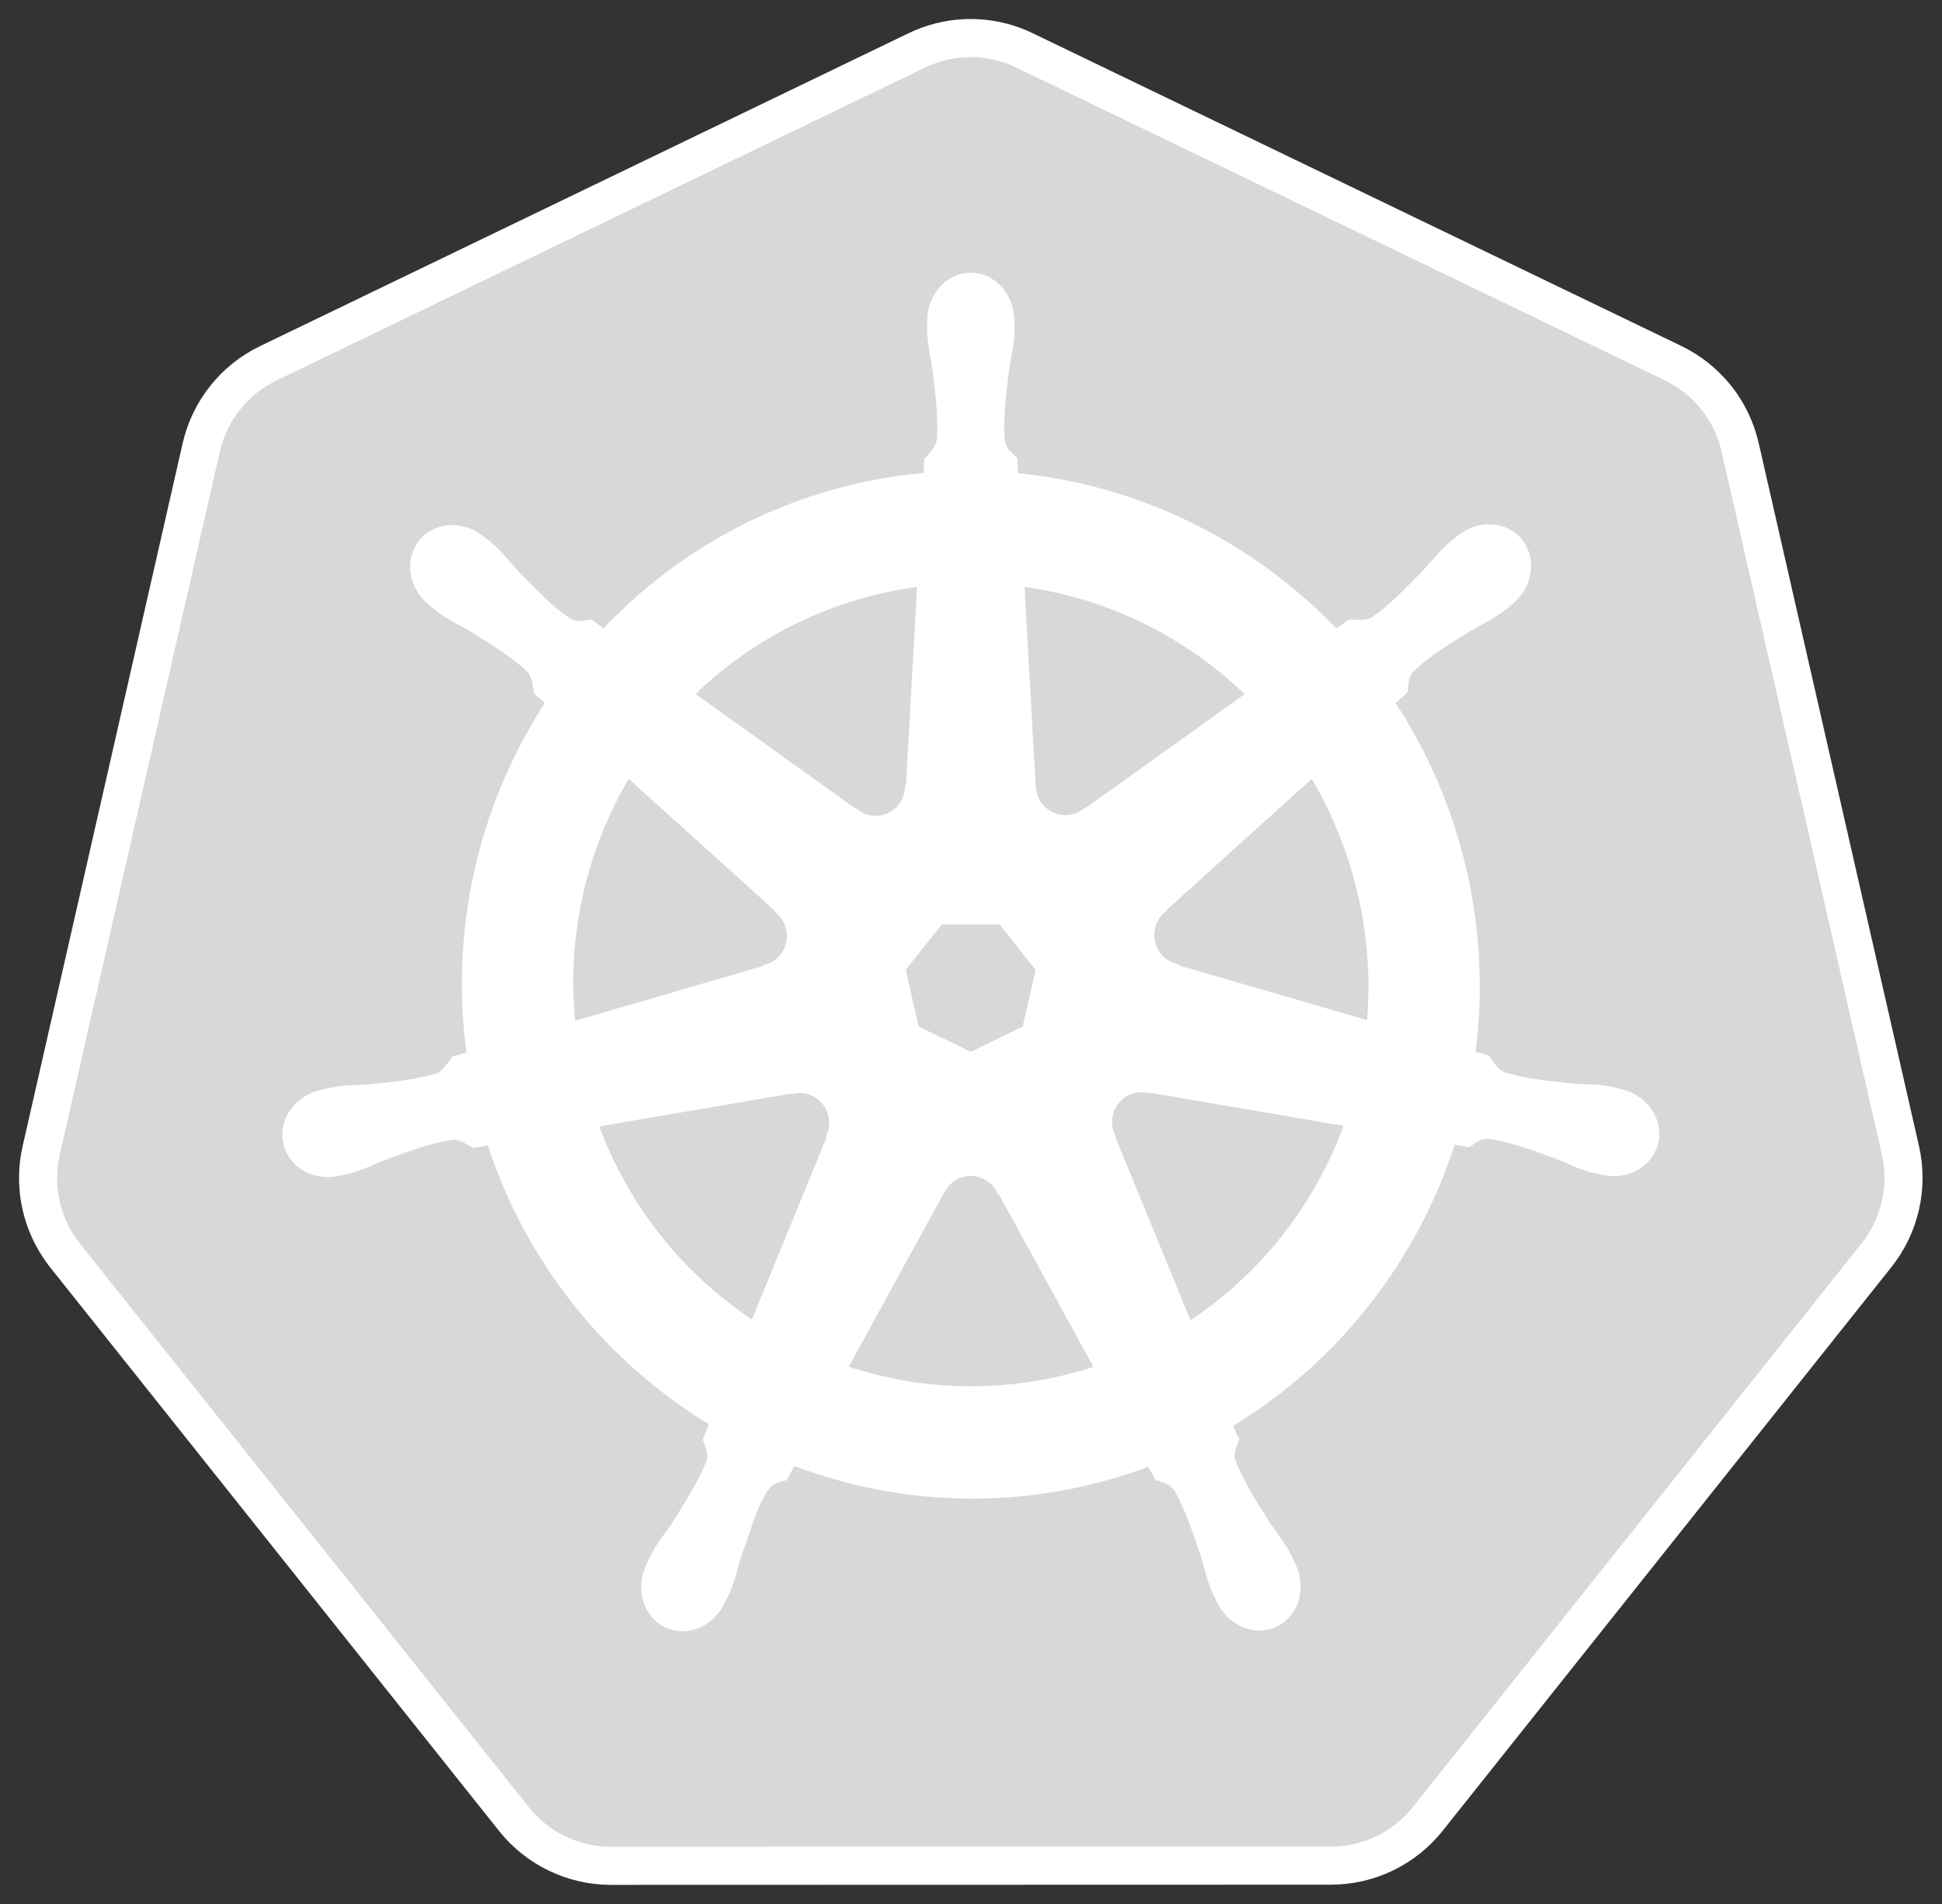
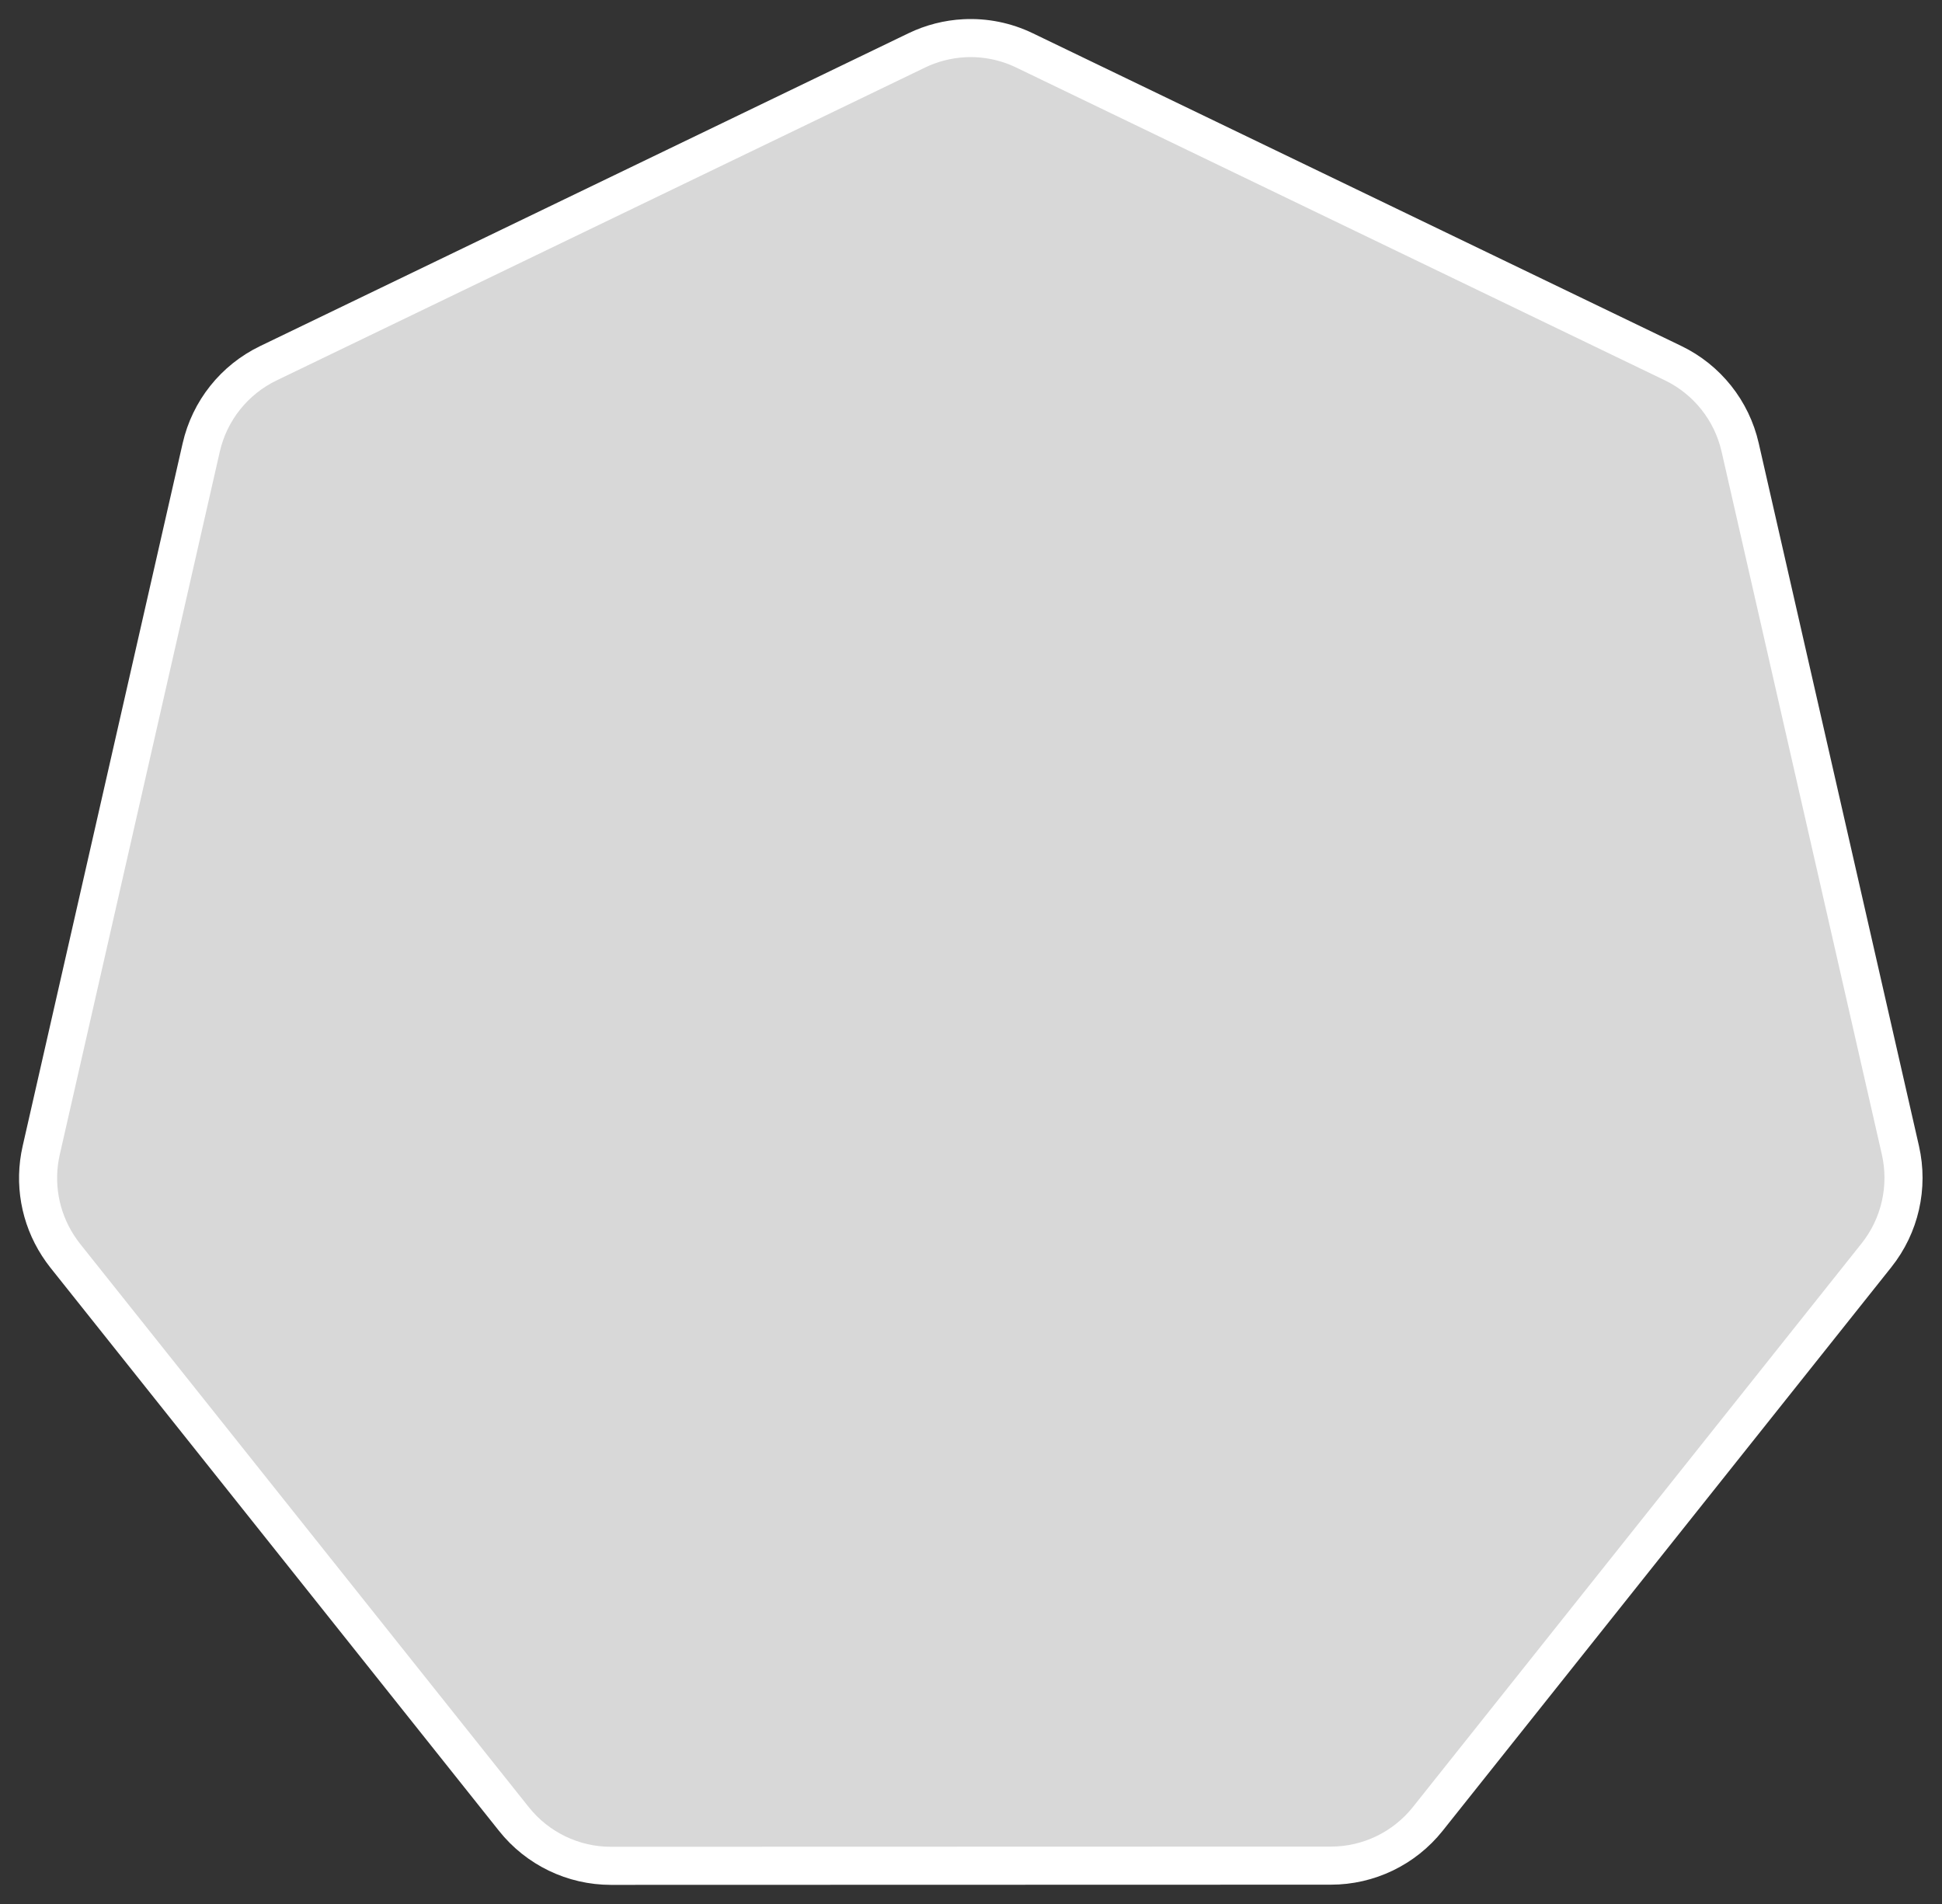
<svg xmlns="http://www.w3.org/2000/svg" xmlns:xlink="http://www.w3.org/1999/xlink" width="51px" height="50px" viewBox="0 0 51 50" version="1.1">
  <rect x="0" y="0" width="51" height="50" fill="#333333" stroke="none" />
  <title>kubernetes_neg</title>
  <desc>Created with Sketch.</desc>
  <defs>
    <path d="M24.325,0.004 C23.892,0.026 23.467,0.135 23.077,0.323 L6.046,8.54 C5.153,8.971 4.504,9.785 4.284,10.753 L0.082,29.21 C-0.114,30.069 0.045,30.971 0.524,31.711 C0.581,31.8 0.643,31.887 0.709,31.971 L12.497,46.77 C13.115,47.546 14.053,47.998 15.044,47.998 L33.948,47.993 C34.939,47.994 35.876,47.543 36.494,46.768 L48.278,31.966 C48.897,31.19 49.128,30.174 48.908,29.206 L44.699,10.748 C44.479,9.781 43.83,8.966 42.937,8.536 L25.904,0.323 C25.413,0.086 24.87,-0.024 24.325,0.004 Z" id="path-1" />
  </defs>
  <g id="Page-1" stroke="none" stroke-width="1" fill="none" fill-rule="evenodd">
    <g id="Artboard" transform="translate(-1401, -115)" fill-rule="nonzero">
      <g id="kubernetes_neg" transform="translate(1402, 116)">
        <g id="path3055">
          <use fill="#326CE5" xlink:href="#path-1" />
          <use fill="#D8D8D8" style="mix-blend-mode: color;" xlink:href="#path-1" />
          <use stroke="#FFFFFF" stroke-width="1" xlink:href="#path-1" />
        </g>
-         <path d="M24.494,6.286 C23.931,6.286 23.474,6.798 23.474,7.429 C23.474,7.439 23.476,7.448 23.476,7.458 C23.476,7.544 23.471,7.647 23.474,7.722 C23.488,8.086 23.566,8.365 23.614,8.701 C23.699,9.419 23.771,10.014 23.727,10.568 C23.684,10.777 23.531,10.967 23.396,11.1 L23.372,11.536 C22.76,11.587 22.144,11.68 21.529,11.821 C18.882,12.428 16.603,13.805 14.868,15.664 C14.756,15.586 14.559,15.444 14.5,15.4 C14.318,15.425 14.134,15.481 13.895,15.341 C13.438,15.03 13.023,14.602 12.52,14.087 C12.29,13.84 12.123,13.605 11.849,13.368 C11.787,13.314 11.692,13.241 11.623,13.185 C11.409,13.013 11.156,12.923 10.913,12.915 C10.599,12.904 10.298,13.027 10.1,13.277 C9.749,13.722 9.862,14.401 10.351,14.795 C10.356,14.799 10.361,14.802 10.366,14.806 C10.433,14.861 10.515,14.932 10.577,14.978 C10.868,15.194 11.133,15.305 11.422,15.477 C12.032,15.857 12.537,16.172 12.938,16.552 C13.095,16.721 13.122,17.018 13.143,17.146 L13.47,17.441 C11.721,20.099 10.911,23.382 11.39,26.727 L10.963,26.852 C10.85,26.999 10.691,27.23 10.525,27.299 C10,27.466 9.41,27.527 8.698,27.602 C8.363,27.63 8.074,27.614 7.72,27.681 C7.641,27.696 7.533,27.725 7.447,27.745 C7.444,27.746 7.441,27.747 7.439,27.747 C7.434,27.749 7.428,27.751 7.423,27.752 C6.822,27.898 6.436,28.456 6.561,29.005 C6.685,29.555 7.272,29.889 7.876,29.758 C7.881,29.757 7.887,29.757 7.892,29.755 C7.898,29.754 7.904,29.751 7.911,29.749 C7.995,29.73 8.101,29.709 8.175,29.69 C8.523,29.595 8.776,29.457 9.09,29.335 C9.764,29.091 10.323,28.887 10.867,28.808 C11.094,28.79 11.334,28.949 11.453,29.016 L11.897,28.94 C12.92,32.141 15.063,34.728 17.776,36.352 L17.591,36.8 C17.658,36.974 17.731,37.21 17.682,37.382 C17.484,37.9 17.145,38.447 16.759,39.057 C16.572,39.338 16.381,39.557 16.212,39.879 C16.172,39.957 16.12,40.075 16.081,40.157 C15.819,40.723 16.012,41.374 16.515,41.619 C17.021,41.865 17.65,41.606 17.922,41.038 C17.922,41.038 17.924,41.037 17.924,41.036 C17.924,41.036 17.924,41.035 17.924,41.034 C17.963,40.954 18.018,40.848 18.051,40.772 C18.195,40.438 18.243,40.152 18.345,39.829 C18.614,39.145 18.762,38.427 19.134,37.98 C19.235,37.857 19.401,37.81 19.573,37.764 L19.804,37.341 C22.169,38.258 24.817,38.504 27.462,37.898 C28.066,37.759 28.648,37.58 29.211,37.365 C29.276,37.482 29.397,37.705 29.429,37.761 C29.604,37.819 29.795,37.848 29.95,38.08 C30.228,38.56 30.418,39.126 30.649,39.811 C30.751,40.134 30.801,40.421 30.945,40.755 C30.978,40.831 31.033,40.938 31.072,41.019 C31.343,41.588 31.974,41.848 32.481,41.602 C32.984,41.357 33.176,40.705 32.914,40.139 C32.875,40.057 32.822,39.939 32.781,39.862 C32.613,39.539 32.422,39.323 32.235,39.041 C31.849,38.432 31.529,37.925 31.331,37.407 C31.248,37.14 31.345,36.974 31.409,36.8 C31.371,36.756 31.288,36.503 31.239,36.385 C34.059,34.703 36.139,32.019 37.116,28.92 C37.248,28.941 37.477,28.982 37.552,28.997 C37.705,28.895 37.846,28.761 38.122,28.783 C38.667,28.863 39.225,29.067 39.9,29.311 C40.213,29.432 40.466,29.573 40.815,29.668 C40.888,29.687 40.994,29.706 41.078,29.725 C41.085,29.726 41.091,29.73 41.098,29.731 C41.102,29.732 41.109,29.732 41.113,29.734 C41.717,29.865 42.304,29.531 42.429,28.981 C42.553,28.432 42.167,27.874 41.566,27.728 C41.479,27.708 41.355,27.673 41.27,27.657 C40.915,27.589 40.626,27.606 40.292,27.578 C39.579,27.503 38.989,27.441 38.464,27.275 C38.25,27.191 38.098,26.934 38.024,26.828 L37.613,26.707 C37.826,25.148 37.769,23.525 37.399,21.901 C37.026,20.263 36.368,18.764 35.489,17.443 C35.595,17.346 35.794,17.168 35.85,17.115 C35.867,16.931 35.853,16.737 36.042,16.533 C36.443,16.153 36.949,15.837 37.558,15.457 C37.848,15.285 38.115,15.174 38.405,14.958 C38.471,14.909 38.561,14.831 38.63,14.775 C39.119,14.381 39.231,13.702 38.88,13.258 C38.529,12.813 37.849,12.771 37.36,13.165 C37.29,13.221 37.196,13.294 37.133,13.348 C36.86,13.586 36.691,13.82 36.46,14.067 C35.958,14.583 35.542,15.013 35.086,15.323 C34.888,15.439 34.599,15.399 34.467,15.391 L34.08,15.67 C31.869,13.33 28.859,11.833 25.617,11.542 C25.608,11.405 25.597,11.157 25.594,11.082 C25.461,10.954 25.301,10.845 25.26,10.568 C25.216,10.014 25.29,9.419 25.376,8.701 C25.423,8.365 25.502,8.086 25.515,7.722 C25.518,7.639 25.513,7.519 25.513,7.429 C25.513,6.798 25.057,6.286 24.494,6.286 L24.494,6.286 Z M23.217,14.269 L22.914,19.669 L22.893,19.68 C22.872,20.163 22.479,20.549 21.995,20.549 C21.797,20.549 21.614,20.485 21.466,20.375 L21.457,20.379 L17.073,17.241 C18.42,15.903 20.144,14.914 22.13,14.459 C22.493,14.375 22.856,14.314 23.217,14.269 Z M25.772,14.269 C28.091,14.557 30.236,15.618 31.88,17.243 L27.523,20.362 L27.508,20.355 C27.121,20.64 26.577,20.57 26.275,20.188 C26.152,20.032 26.087,19.848 26.079,19.662 L26.075,19.66 L25.772,14.269 Z M15.482,19.258 L19.486,22.874 L19.482,22.896 C19.843,23.213 19.896,23.763 19.595,24.145 C19.471,24.301 19.306,24.406 19.129,24.455 L19.124,24.473 L13.993,25.968 C13.731,23.556 14.294,21.212 15.482,19.258 Z M33.476,19.26 C34.071,20.233 34.522,21.321 34.79,22.5 C35.055,23.664 35.121,24.827 35.012,25.951 L29.854,24.451 L29.85,24.429 C29.388,24.301 29.104,23.827 29.211,23.351 C29.256,23.156 29.358,22.991 29.497,22.869 L29.495,22.858 L33.476,19.26 L33.476,19.26 Z M23.672,23.153 L25.313,23.153 L26.332,24.44 L25.966,26.045 L24.494,26.76 L23.017,26.043 L22.651,24.437 L23.672,23.153 Z M28.93,27.556 C29,27.553 29.07,27.559 29.137,27.571 L29.146,27.56 L34.454,28.467 C33.677,30.67 32.191,32.58 30.205,33.857 L28.144,28.832 L28.151,28.823 C27.961,28.379 28.151,27.858 28.586,27.646 C28.698,27.592 28.814,27.562 28.93,27.556 L28.93,27.556 Z M20.015,27.578 C20.42,27.584 20.784,27.868 20.878,28.284 C20.922,28.479 20.9,28.672 20.828,28.843 L20.843,28.863 L18.804,33.838 C16.898,32.603 15.38,30.753 14.568,28.484 L19.83,27.582 L19.839,27.593 C19.898,27.583 19.957,27.577 20.015,27.578 L20.015,27.578 Z M24.461,29.758 C24.602,29.752 24.745,29.782 24.881,29.848 C25.06,29.935 25.197,30.071 25.284,30.235 L25.304,30.235 L27.898,34.968 C27.561,35.082 27.215,35.179 26.861,35.261 C24.877,35.715 22.899,35.578 21.109,34.962 L23.696,30.237 L23.701,30.237 C23.856,29.944 24.15,29.769 24.461,29.758 Z" id="path3059" stroke="#FFFFFF" stroke-width="0.25" fill="#FFFFFF" />
      </g>
    </g>
  </g>
</svg>